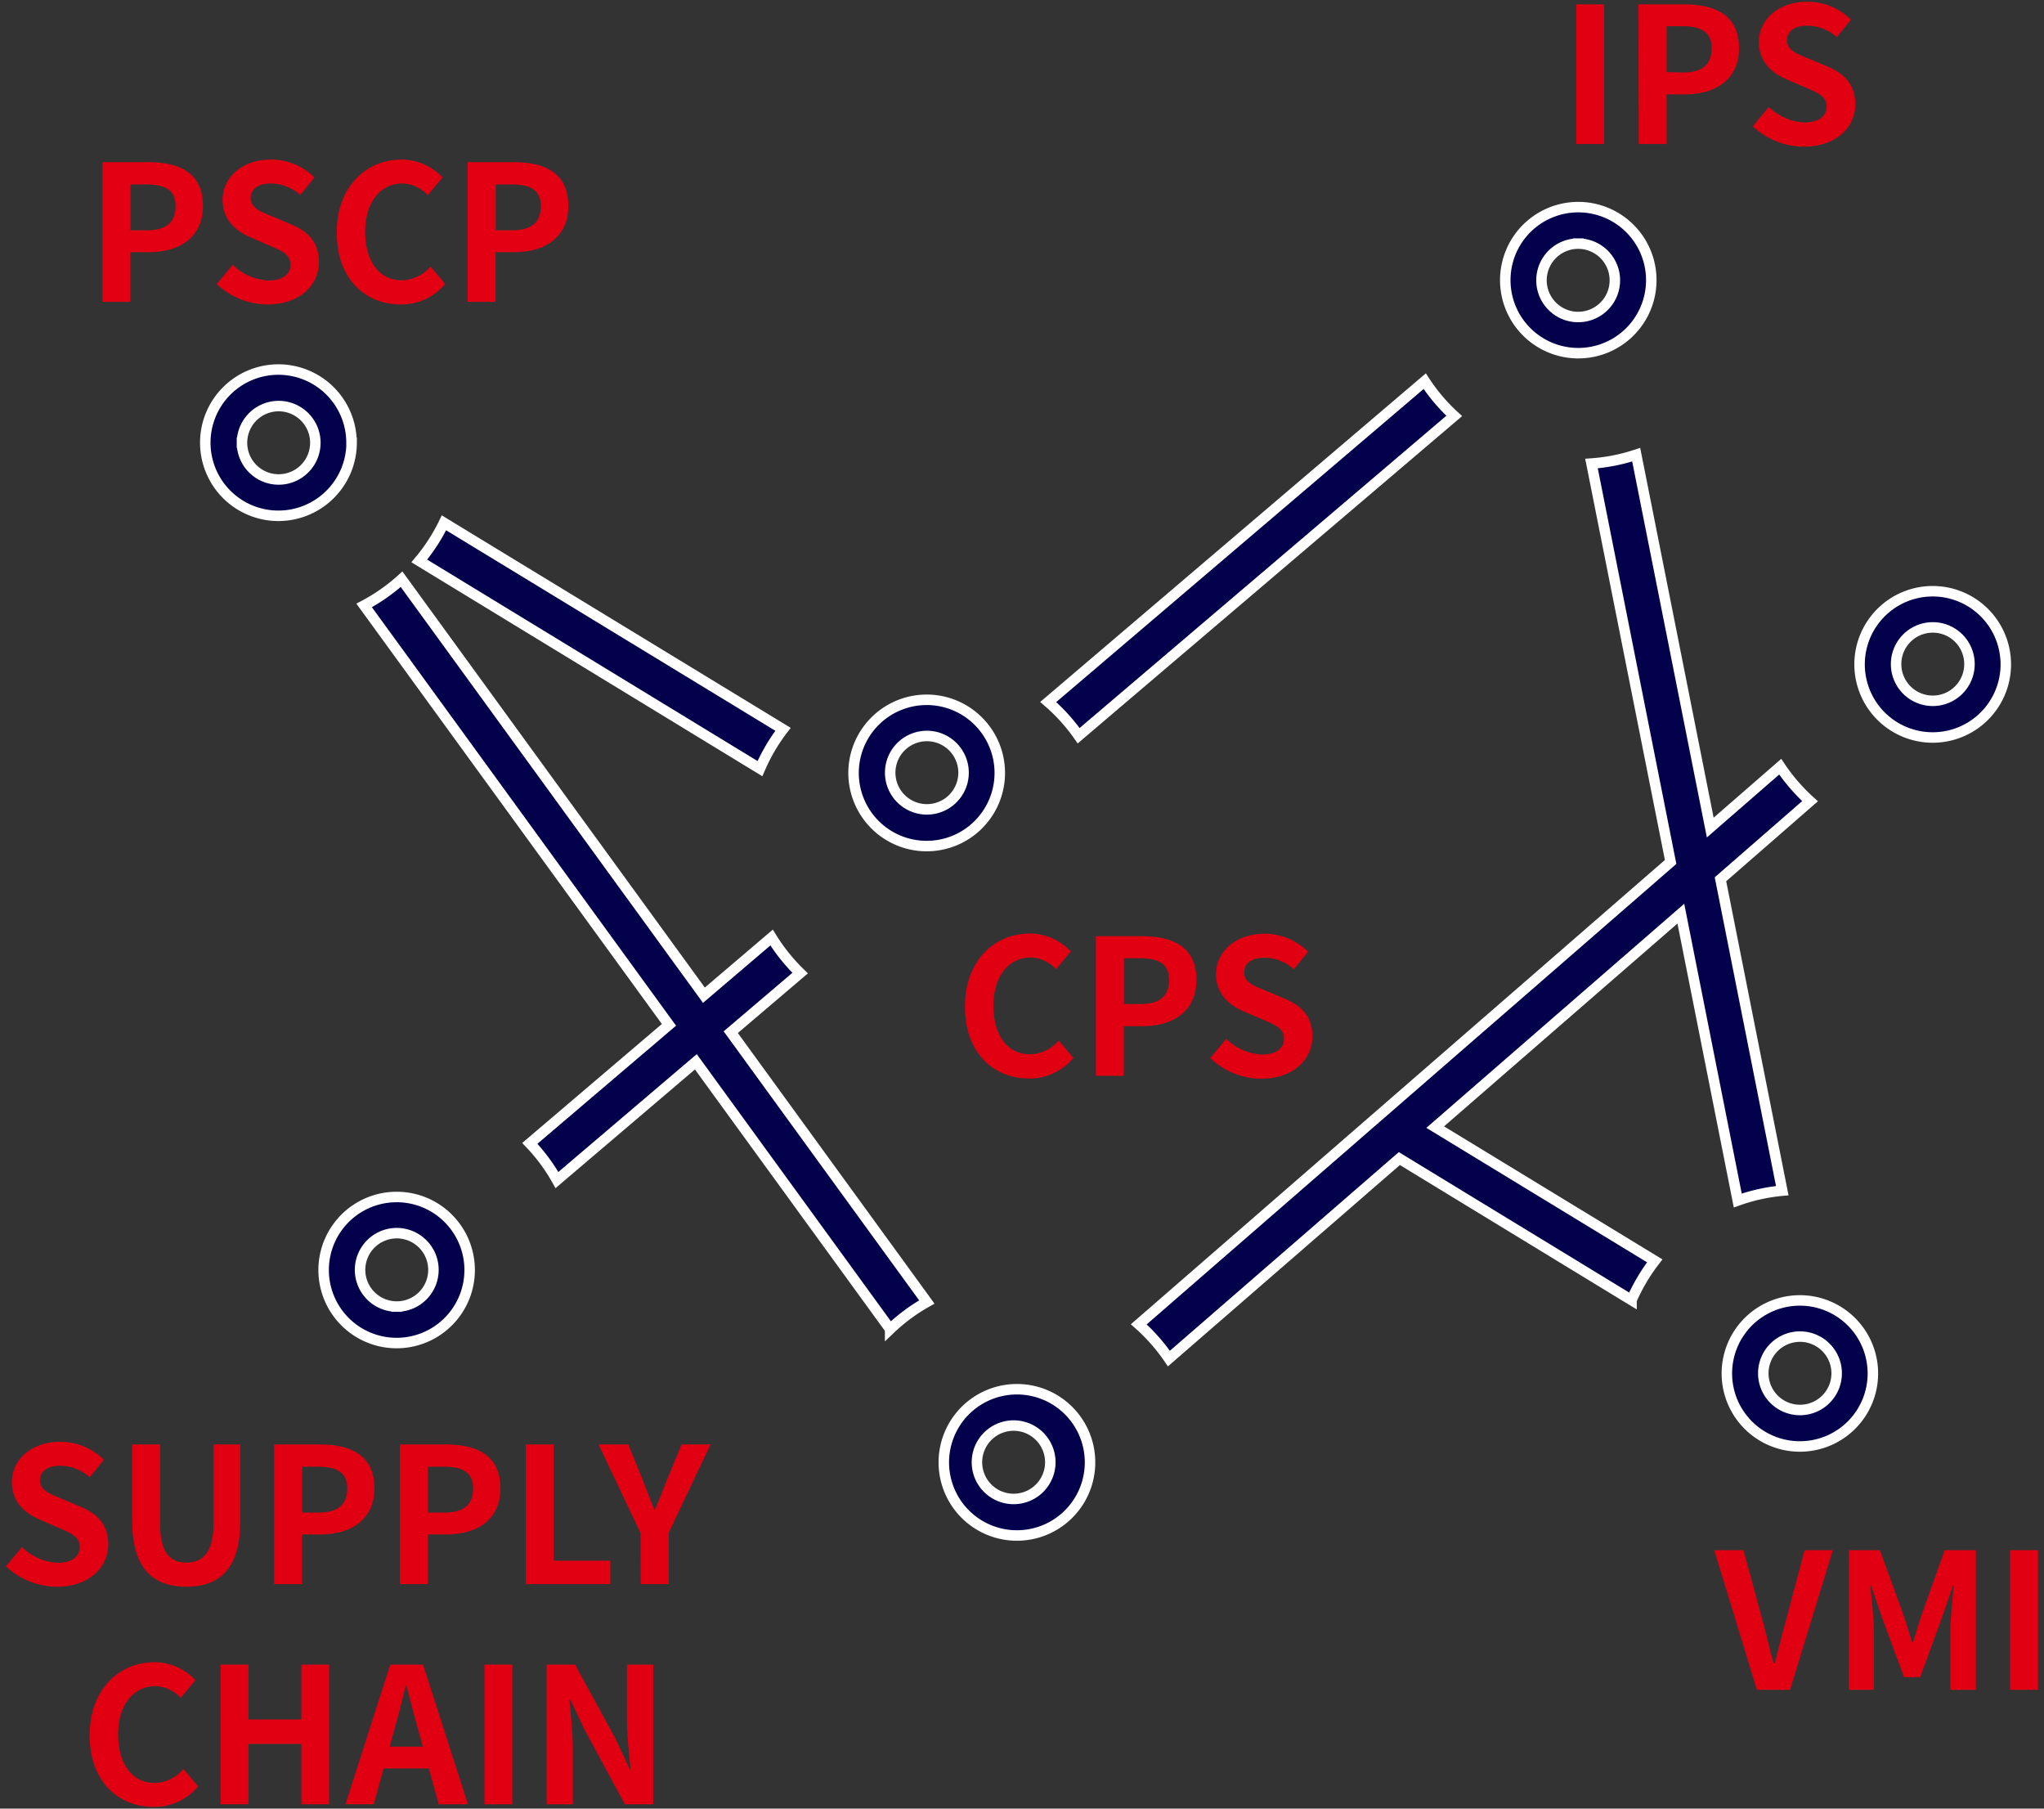
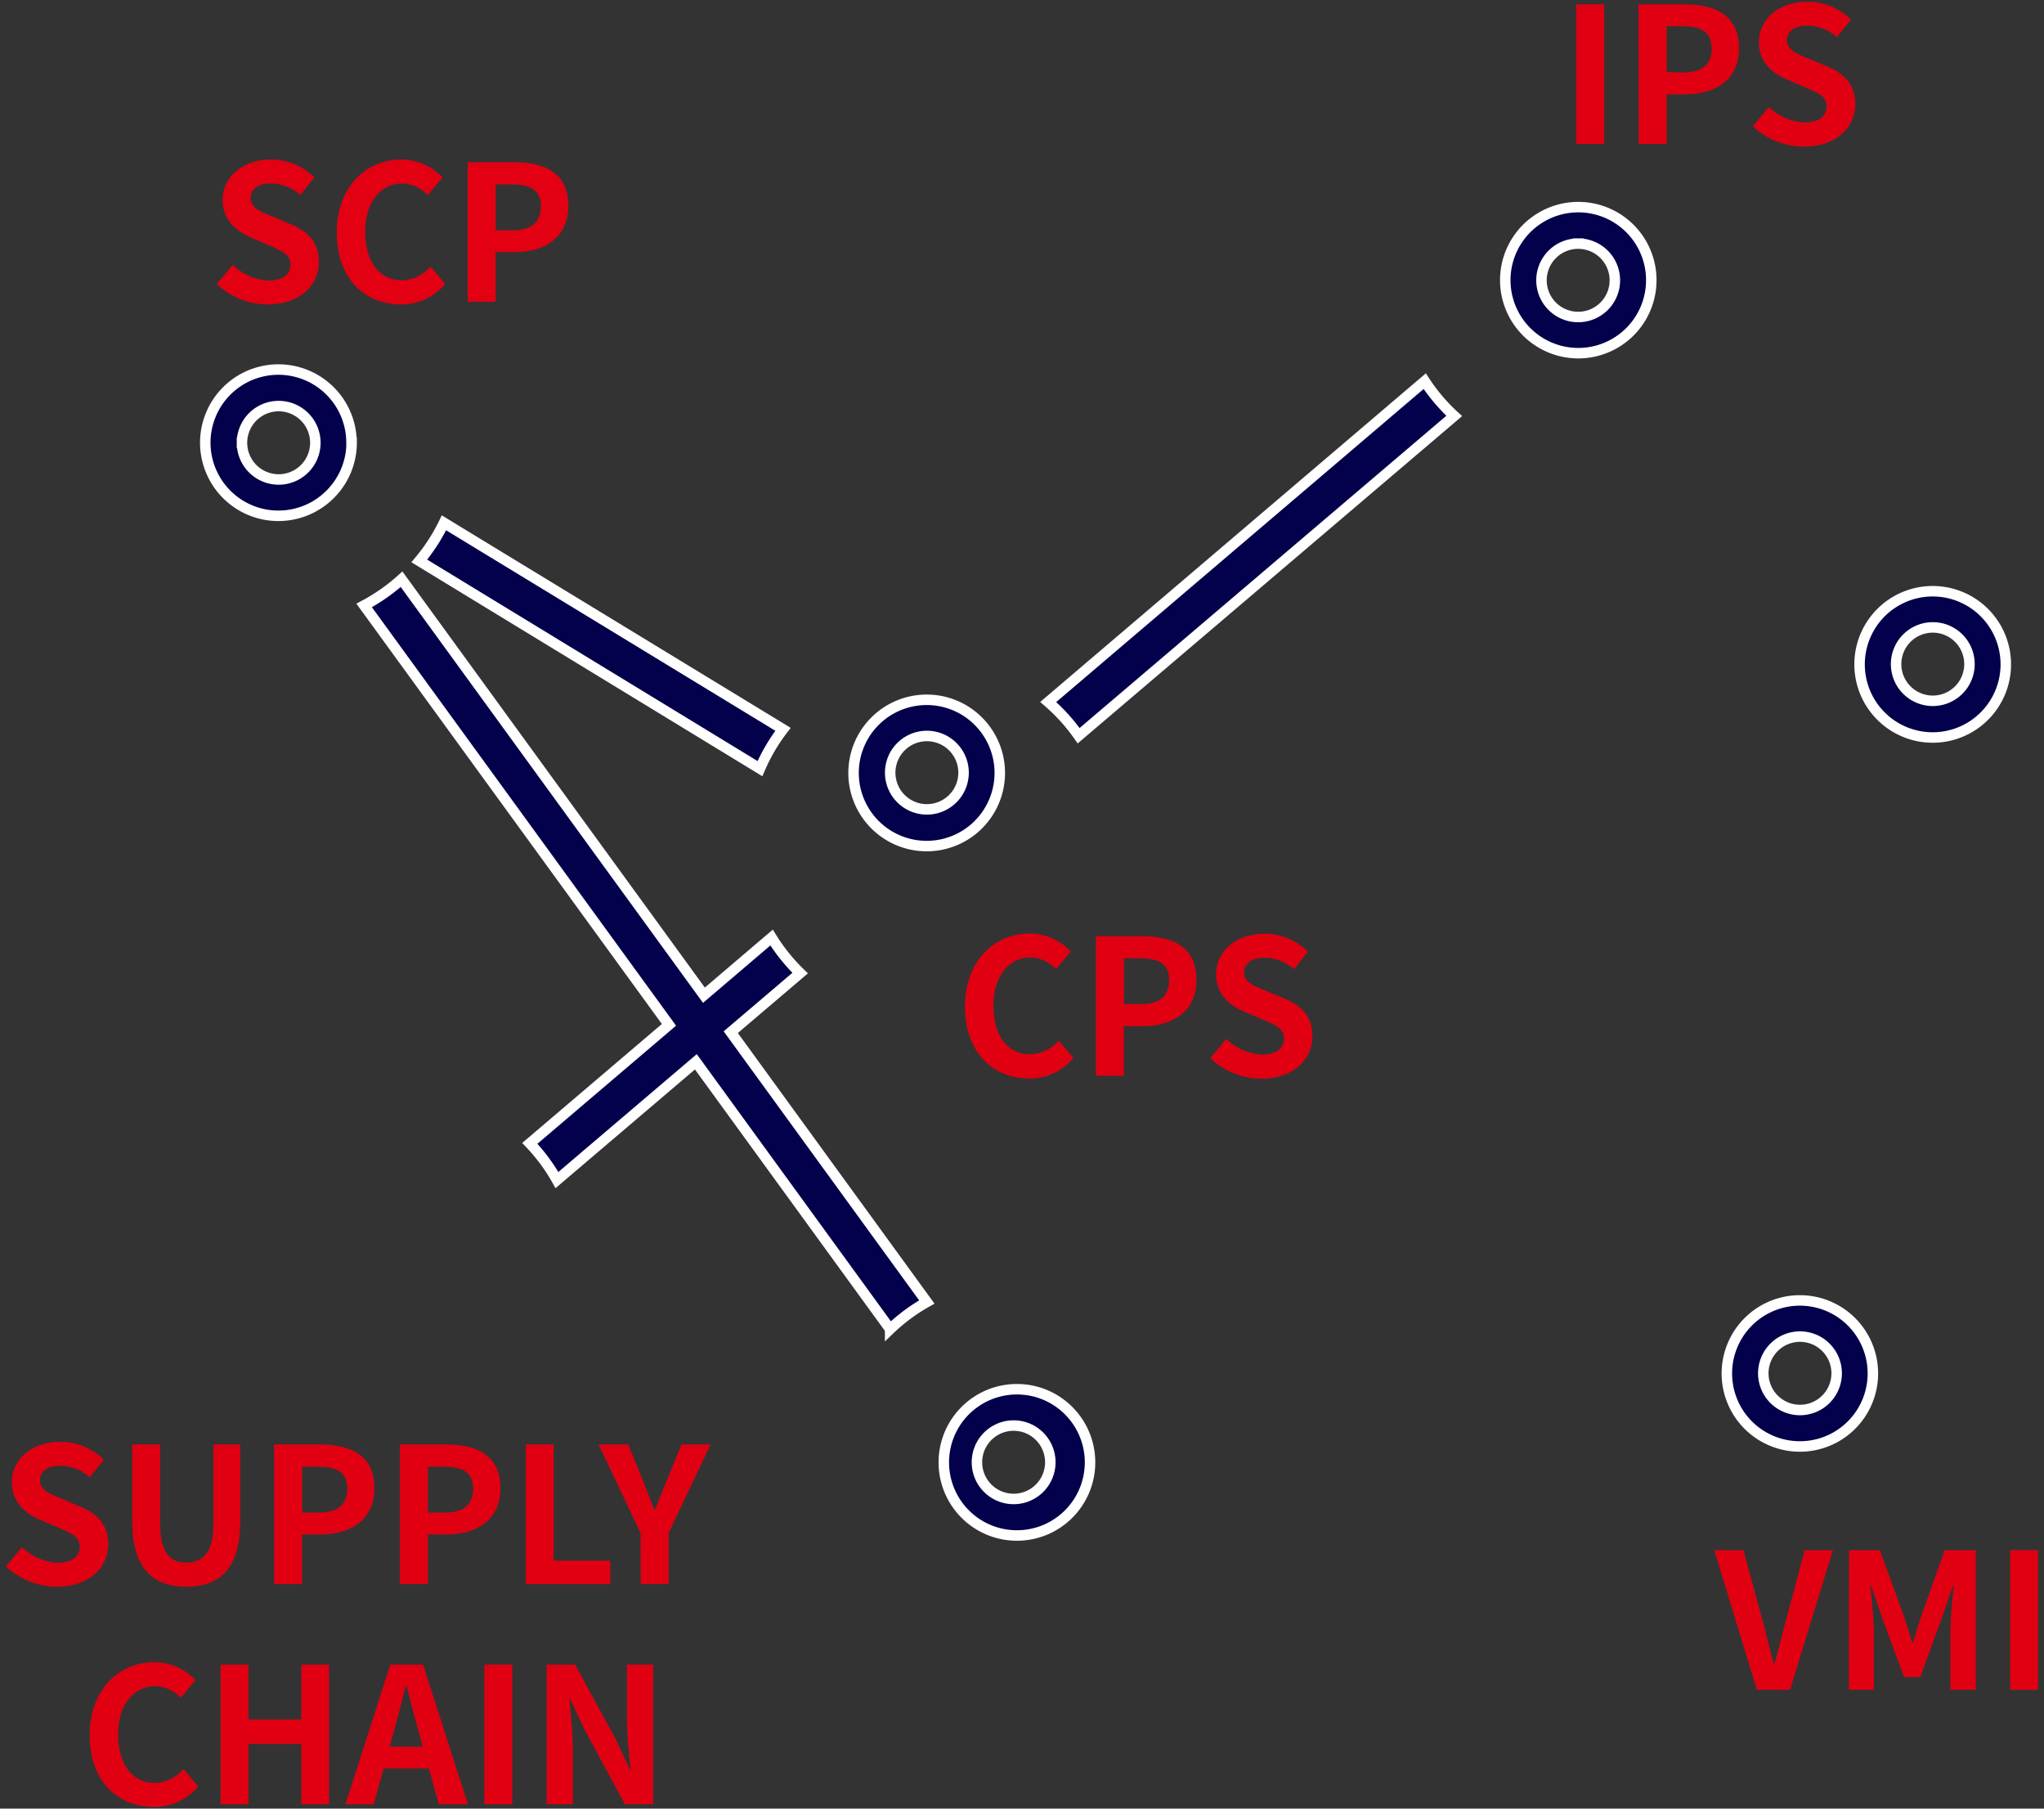
<svg xmlns="http://www.w3.org/2000/svg" id="图层_1" data-name="图层 1" viewBox="0 0 390 345">
  <rect x="0" y="0" width="390" height="345" fill="#333333" stroke="none" />
  <defs>
    <style>.cls-1{fill:#e00012;}.cls-2{fill:#e20012;}.cls-3{fill:#03004c;stroke:#fff;stroke-miterlimit:10;stroke-width:2px;}</style>
  </defs>
  <path class="cls-1" d="M300.75.83h5.33V27.47h-5.33Z" />
  <path class="cls-1" d="M312.63.83h8.75c5.9,0,10.43,2.05,10.43,8.35,0,6.08-4.57,8.82-10.29,8.82H318v9.47h-5.33Zm8.53,13c3.67,0,5.43-1.55,5.43-4.61S324.65,5,321,5h-3v8.75Z" />
  <path class="cls-1" d="M334.44,24.08l3.06-3.67a10.46,10.46,0,0,0,6.77,2.95c2.77,0,4.25-1.18,4.25-3.06s-1.62-2.59-4-3.6L341,15.19c-2.7-1.11-5.4-3.27-5.4-7.16,0-4.36,3.82-7.7,9.22-7.7a11.81,11.81,0,0,1,8.35,3.42l-2.7,3.34a8.53,8.53,0,0,0-5.65-2.19c-2.34,0-3.86,1-3.86,2.81s1.91,2.59,4.18,3.49l3.49,1.47C351.83,14,354,16.06,354,19.91c0,4.35-3.63,8.06-9.79,8.06A14.19,14.19,0,0,1,334.44,24.08Z" />
  <path class="cls-1" d="M1.14,298.79l3.06-3.68a10.47,10.47,0,0,0,6.77,3c2.77,0,4.25-1.19,4.25-3.06s-1.62-2.59-4-3.6L7.66,289.9c-2.7-1.12-5.4-3.28-5.4-7.17,0-4.35,3.81-7.7,9.21-7.7a11.79,11.79,0,0,1,8.35,3.42l-2.7,3.35a8.46,8.46,0,0,0-5.65-2.2c-2.34,0-3.85,1-3.85,2.81S9.53,285,11.8,285.9l3.49,1.48c3.24,1.33,5.36,3.38,5.36,7.23,0,4.36-3.63,8.06-9.79,8.06A14.21,14.21,0,0,1,1.14,298.79Z" />
  <path class="cls-1" d="M25.23,290.18V275.53h5.32v15.12c0,5.54,1.91,7.42,5,7.42s5.19-1.88,5.19-7.42V275.53h5.11v14.65c0,8.86-3.78,12.49-10.3,12.49S25.23,299,25.23,290.18Z" />
  <path class="cls-1" d="M52.3,275.53H61c5.91,0,10.44,2.06,10.44,8.35,0,6.09-4.57,8.82-10.29,8.82H57.63v9.47H52.3Zm8.53,13c3.67,0,5.43-1.55,5.43-4.61s-1.94-4.14-5.61-4.14h-3v8.75Z" />
  <path class="cls-1" d="M76.31,275.53h8.75c5.9,0,10.43,2.06,10.43,8.35,0,6.09-4.57,8.82-10.29,8.82H81.64v9.47H76.31Zm8.53,13c3.67,0,5.44-1.55,5.44-4.61s-2-4.14-5.62-4.14h-3v8.75Z" />
  <path class="cls-1" d="M100.32,275.53h5.33v22.18h10.8v4.46H100.32Z" />
  <path class="cls-1" d="M122.21,292.42l-8-16.89h5.65l2.66,6.48c.76,2,1.48,3.85,2.31,5.91H125c.83-2.06,1.62-3.93,2.38-5.91l2.66-6.48h5.54l-8,16.89v9.75h-5.33Z" />
  <path class="cls-1" d="M17.11,331c0-8.78,5.65-13.93,12.38-13.93a10.87,10.87,0,0,1,7.81,3.42l-2.81,3.38a6.89,6.89,0,0,0-4.89-2.23c-4,0-7.06,3.46-7.06,9.18s2.74,9.29,7,9.29A7.4,7.4,0,0,0,35,337.44l2.81,3.31a10.77,10.77,0,0,1-8.5,3.92C22.58,344.67,17.11,339.85,17.11,331Z" />
  <path class="cls-1" d="M42.09,317.53h5.33V328H57.5V317.53h5.29v26.64H57.5V332.65H47.42v11.52H42.09Z" />
  <path class="cls-1" d="M81.83,337.33H73.2l-1.88,6.84h-5.4l8.54-26.64h6.26l8.57,26.64H83.71Zm-1.15-4.14-.79-2.91c-.83-2.78-1.55-5.84-2.34-8.72h-.14c-.69,2.92-1.48,5.94-2.27,8.72l-.79,2.91Z" />
  <path class="cls-1" d="M92.42,317.53h5.33v26.64H92.42Z" />
  <path class="cls-1" d="M104.3,317.53h5.43l7.74,14.19,2.67,5.75h.18c-.29-2.77-.69-6.29-.69-9.32V317.53h5v26.64h-5.4l-7.7-14.25-2.7-5.73h-.18c.25,2.88.65,6.23.65,9.29v10.69h-5Z" />
-   <path class="cls-2" d="M19.54,30.93h8.74c5.91,0,10.44,2,10.44,8.35,0,6.09-4.57,8.82-10.29,8.82H24.86v9.47H19.54Zm8.53,13c3.67,0,5.43-1.55,5.43-4.61s-1.94-4.14-5.61-4.14h-3v8.75Z" />
  <path class="cls-2" d="M41.35,54.19l3.06-3.68a10.47,10.47,0,0,0,6.77,3c2.77,0,4.25-1.19,4.25-3.06s-1.62-2.59-4-3.6L47.87,45.3c-2.7-1.12-5.4-3.28-5.4-7.17,0-4.35,3.81-7.7,9.21-7.7A11.79,11.79,0,0,1,60,33.85l-2.7,3.35A8.46,8.46,0,0,0,51.68,35c-2.34,0-3.85,1-3.85,2.81S49.74,40.4,52,41.3l3.49,1.48c3.24,1.33,5.36,3.38,5.36,7.23,0,4.36-3.63,8.06-9.79,8.06A14.21,14.21,0,0,1,41.35,54.19Z" />
  <path class="cls-2" d="M64.25,44.36c0-8.78,5.65-13.93,12.38-13.93a10.87,10.87,0,0,1,7.81,3.42l-2.81,3.38A6.89,6.89,0,0,0,76.74,35c-4,0-7.06,3.46-7.06,9.18s2.74,9.29,6.95,9.29a7.4,7.4,0,0,0,5.51-2.63l2.8,3.31a10.74,10.74,0,0,1-8.49,3.92C69.72,58.07,64.25,53.25,64.25,44.36Z" />
  <path class="cls-2" d="M89.23,30.93H98c5.9,0,10.44,2,10.44,8.35,0,6.09-4.58,8.82-10.3,8.82H94.56v9.47H89.23Zm8.53,13c3.67,0,5.44-1.55,5.44-4.61s-2-4.14-5.62-4.14h-3v8.75Z" />
  <path class="cls-1" d="M327.08,295.7h5.58l3.53,13c.83,2.95,1.37,5.61,2.23,8.6h.18c.83-3,1.44-5.65,2.27-8.6l3.45-13h5.4l-8.17,26.64h-6.33Z" />
  <path class="cls-1" d="M352.79,295.7h5.9l4.53,12.45c.58,1.66,1.08,3.42,1.62,5.15H365c.58-1.73,1.05-3.49,1.62-5.15l4.43-12.45H377v26.64h-4.86V311.21c0-2.52.39-6.22.64-8.74h-.14l-2.16,6.26-4.1,11.19H363.3l-4.14-11.19L357,302.47h-.14c.25,2.52.68,6.22.68,8.74v11.13h-4.78Z" />
  <path class="cls-1" d="M383.53,295.7h5.33v26.64h-5.33Z" />
  <path class="cls-3" d="M67.07,84.44A13.95,13.95,0,1,0,63,94.29a13.94,13.94,0,0,0,4.09-9.85Zm-20.9,0a7,7,0,1,1,2,4.92,7,7,0,0,1-2-4.92Z" />
  <path class="cls-3" d="M194.05,265a13.95,13.95,0,1,0,9.84,4.08A13.92,13.92,0,0,0,194.05,265Zm0,20.9a7,7,0,1,1,0-13.94,7,7,0,0,1,0,13.94Z" />
  <path class="cls-3" d="M343.42,248.06a13.93,13.93,0,1,0,9.85,4.08,13.9,13.9,0,0,0-9.85-4.08Zm0,20.9a7,7,0,1,1,4.92-2,7,7,0,0,1-4.92,2Z" />
-   <path class="cls-3" d="M75.68,228.33a13.93,13.93,0,1,0,9.85,4.08,13.88,13.88,0,0,0-9.85-4.08Zm0,20.9a7,7,0,1,1,4.92-2,7,7,0,0,1-4.92,2Z" />
  <path class="cls-3" d="M368.78,112.78a13.95,13.95,0,1,0,9.85,4.09,13.94,13.94,0,0,0-9.85-4.09Zm0,20.9a7,7,0,1,1,7-7,7,7,0,0,1-7,7Z" />
  <path class="cls-3" d="M176.82,133.49a13.95,13.95,0,1,0,9.85,4.08,13.9,13.9,0,0,0-9.85-4.08Zm0,20.9a7,7,0,1,1,4.93-2,7,7,0,0,1-4.93,2Z" />
  <path class="cls-3" d="M301.14,67.37a13.93,13.93,0,1,0-9.85-4.08,13.93,13.93,0,0,0,9.85,4.08Zm0-20.9a7,7,0,1,1-4.92,2,7,7,0,0,1,4.92-2Z" />
-   <path class="cls-3" d="M345.36,152.83a35.32,35.32,0,0,1-5.69-6.58l-13.35,11.61L312.19,86.73a34.59,34.59,0,0,1-8.53,1.69l15.1,76L296,184.21h0l-78.72,68.41a35.38,35.38,0,0,1,5.75,6.53L267,221l44.3,27a35.34,35.34,0,0,1,4.43-7.49L273.84,215l21.74-18.89h0l25.13-21.83L331.57,229a34.87,34.87,0,0,1,8.49-1.88l-11.79-59.4Z" />
  <path class="cls-3" d="M205.81,140.34l71.66-61a34.63,34.63,0,0,1-5.63-6.63L200,133.91A35.06,35.06,0,0,1,205.81,140.34Z" />
  <path class="cls-3" d="M84.71,99.73A35.06,35.06,0,0,1,80,107l65,39.62a35,35,0,0,1,4.4-7.5Z" />
  <path class="cls-3" d="M132.77,202.54l37.07,51a34.73,34.73,0,0,1,7-5.18l-37.41-51.47,13.24-11.27a35.25,35.25,0,0,1-5.45-6.78l-12.91,11L76.62,110.49a35.25,35.25,0,0,1-7.14,5l58.16,80-26.55,22.61a34.89,34.89,0,0,1,5.18,7Z" />
  <path class="cls-1" d="M184.12,192c0-8.78,5.65-13.93,12.38-13.93a10.87,10.87,0,0,1,7.81,3.42l-2.81,3.39a6.86,6.86,0,0,0-4.89-2.24c-4,0-7.06,3.46-7.06,9.18s2.74,9.29,6.95,9.29a7.4,7.4,0,0,0,5.51-2.63l2.8,3.31a10.75,10.75,0,0,1-8.49,3.93C189.59,205.72,184.12,200.89,184.12,192Z" />
  <path class="cls-1" d="M209.1,178.58h8.75c5.9,0,10.44,2,10.44,8.35,0,6.08-4.58,8.82-10.3,8.82h-3.56v9.46H209.1Zm8.53,12.95c3.67,0,5.44-1.54,5.44-4.6s-1.95-4.14-5.62-4.14h-3v8.74Z" />
  <path class="cls-1" d="M230.92,201.83l3.06-3.67a10.46,10.46,0,0,0,6.76,3c2.78,0,4.25-1.19,4.25-3.06s-1.62-2.59-4-3.6l-3.57-1.51c-2.7-1.12-5.4-3.28-5.4-7.16,0-4.36,3.82-7.71,9.22-7.71a11.85,11.85,0,0,1,8.35,3.42l-2.7,3.35a8.52,8.52,0,0,0-5.65-2.2c-2.34,0-3.85,1.05-3.85,2.81,0,1.91,1.9,2.59,4.17,3.49l3.49,1.48c3.24,1.33,5.37,3.38,5.37,7.23,0,4.36-3.64,8.07-9.79,8.07A14.2,14.2,0,0,1,230.92,201.83Z" />
</svg>